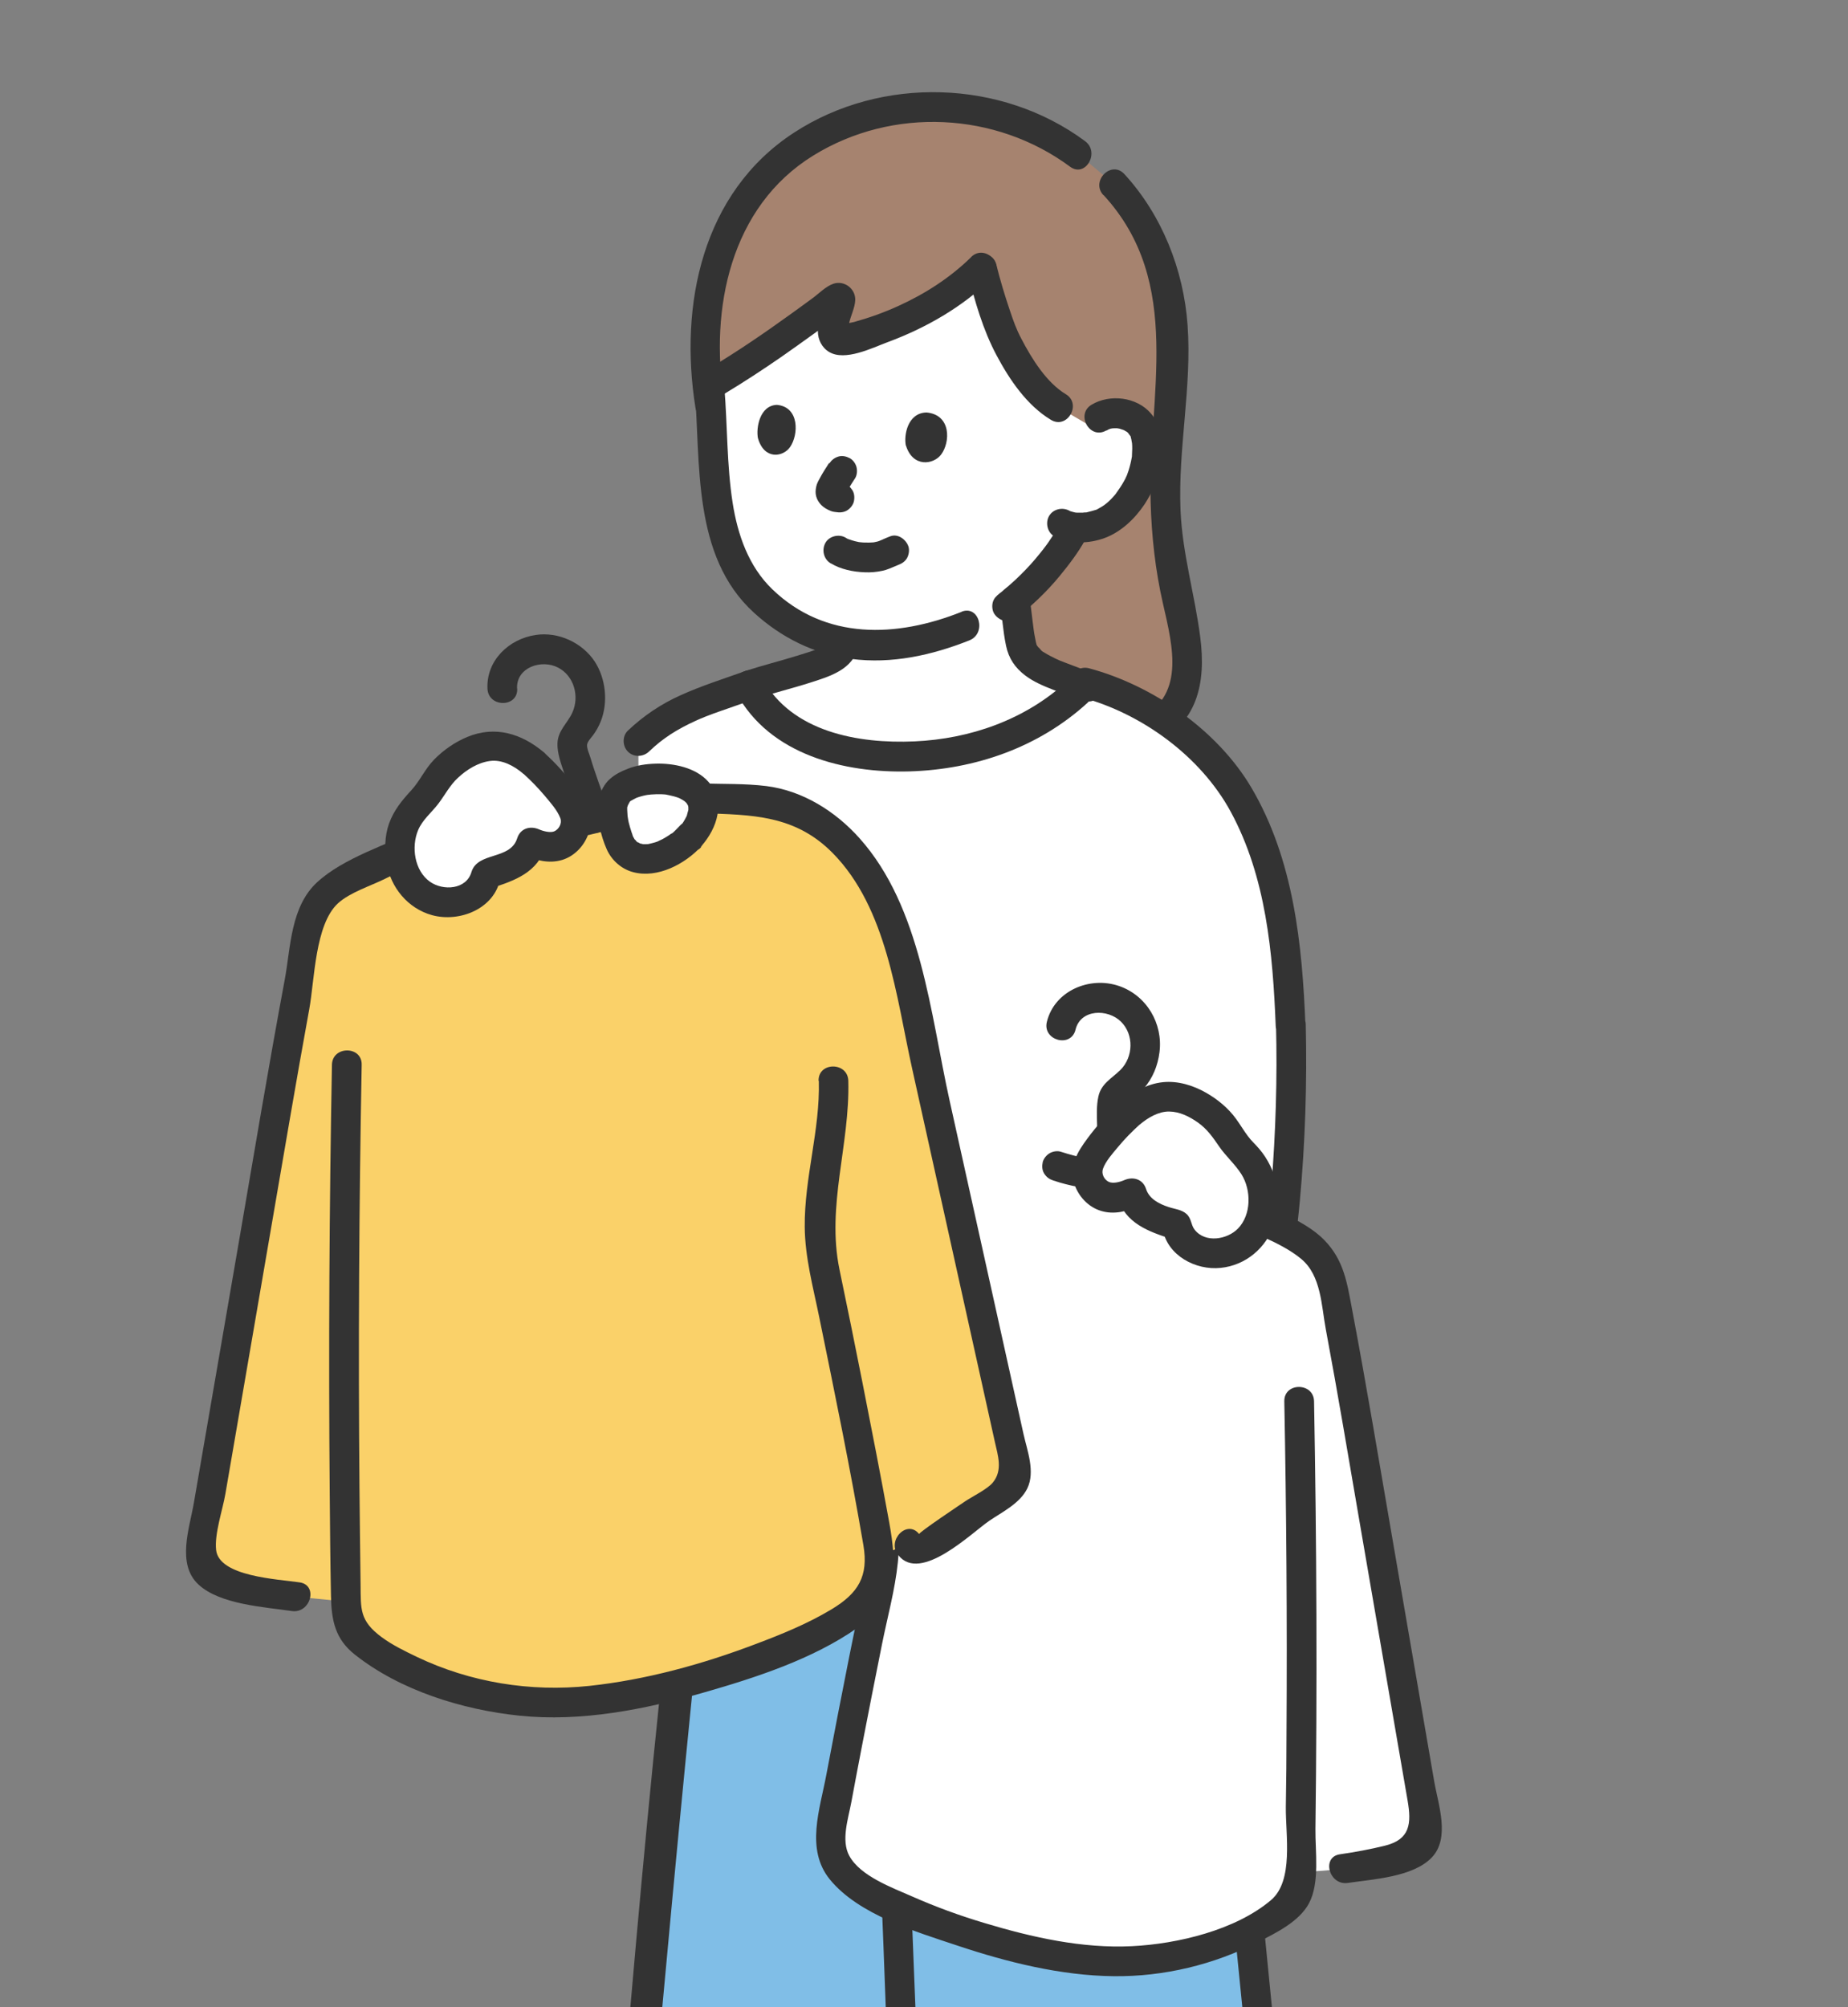
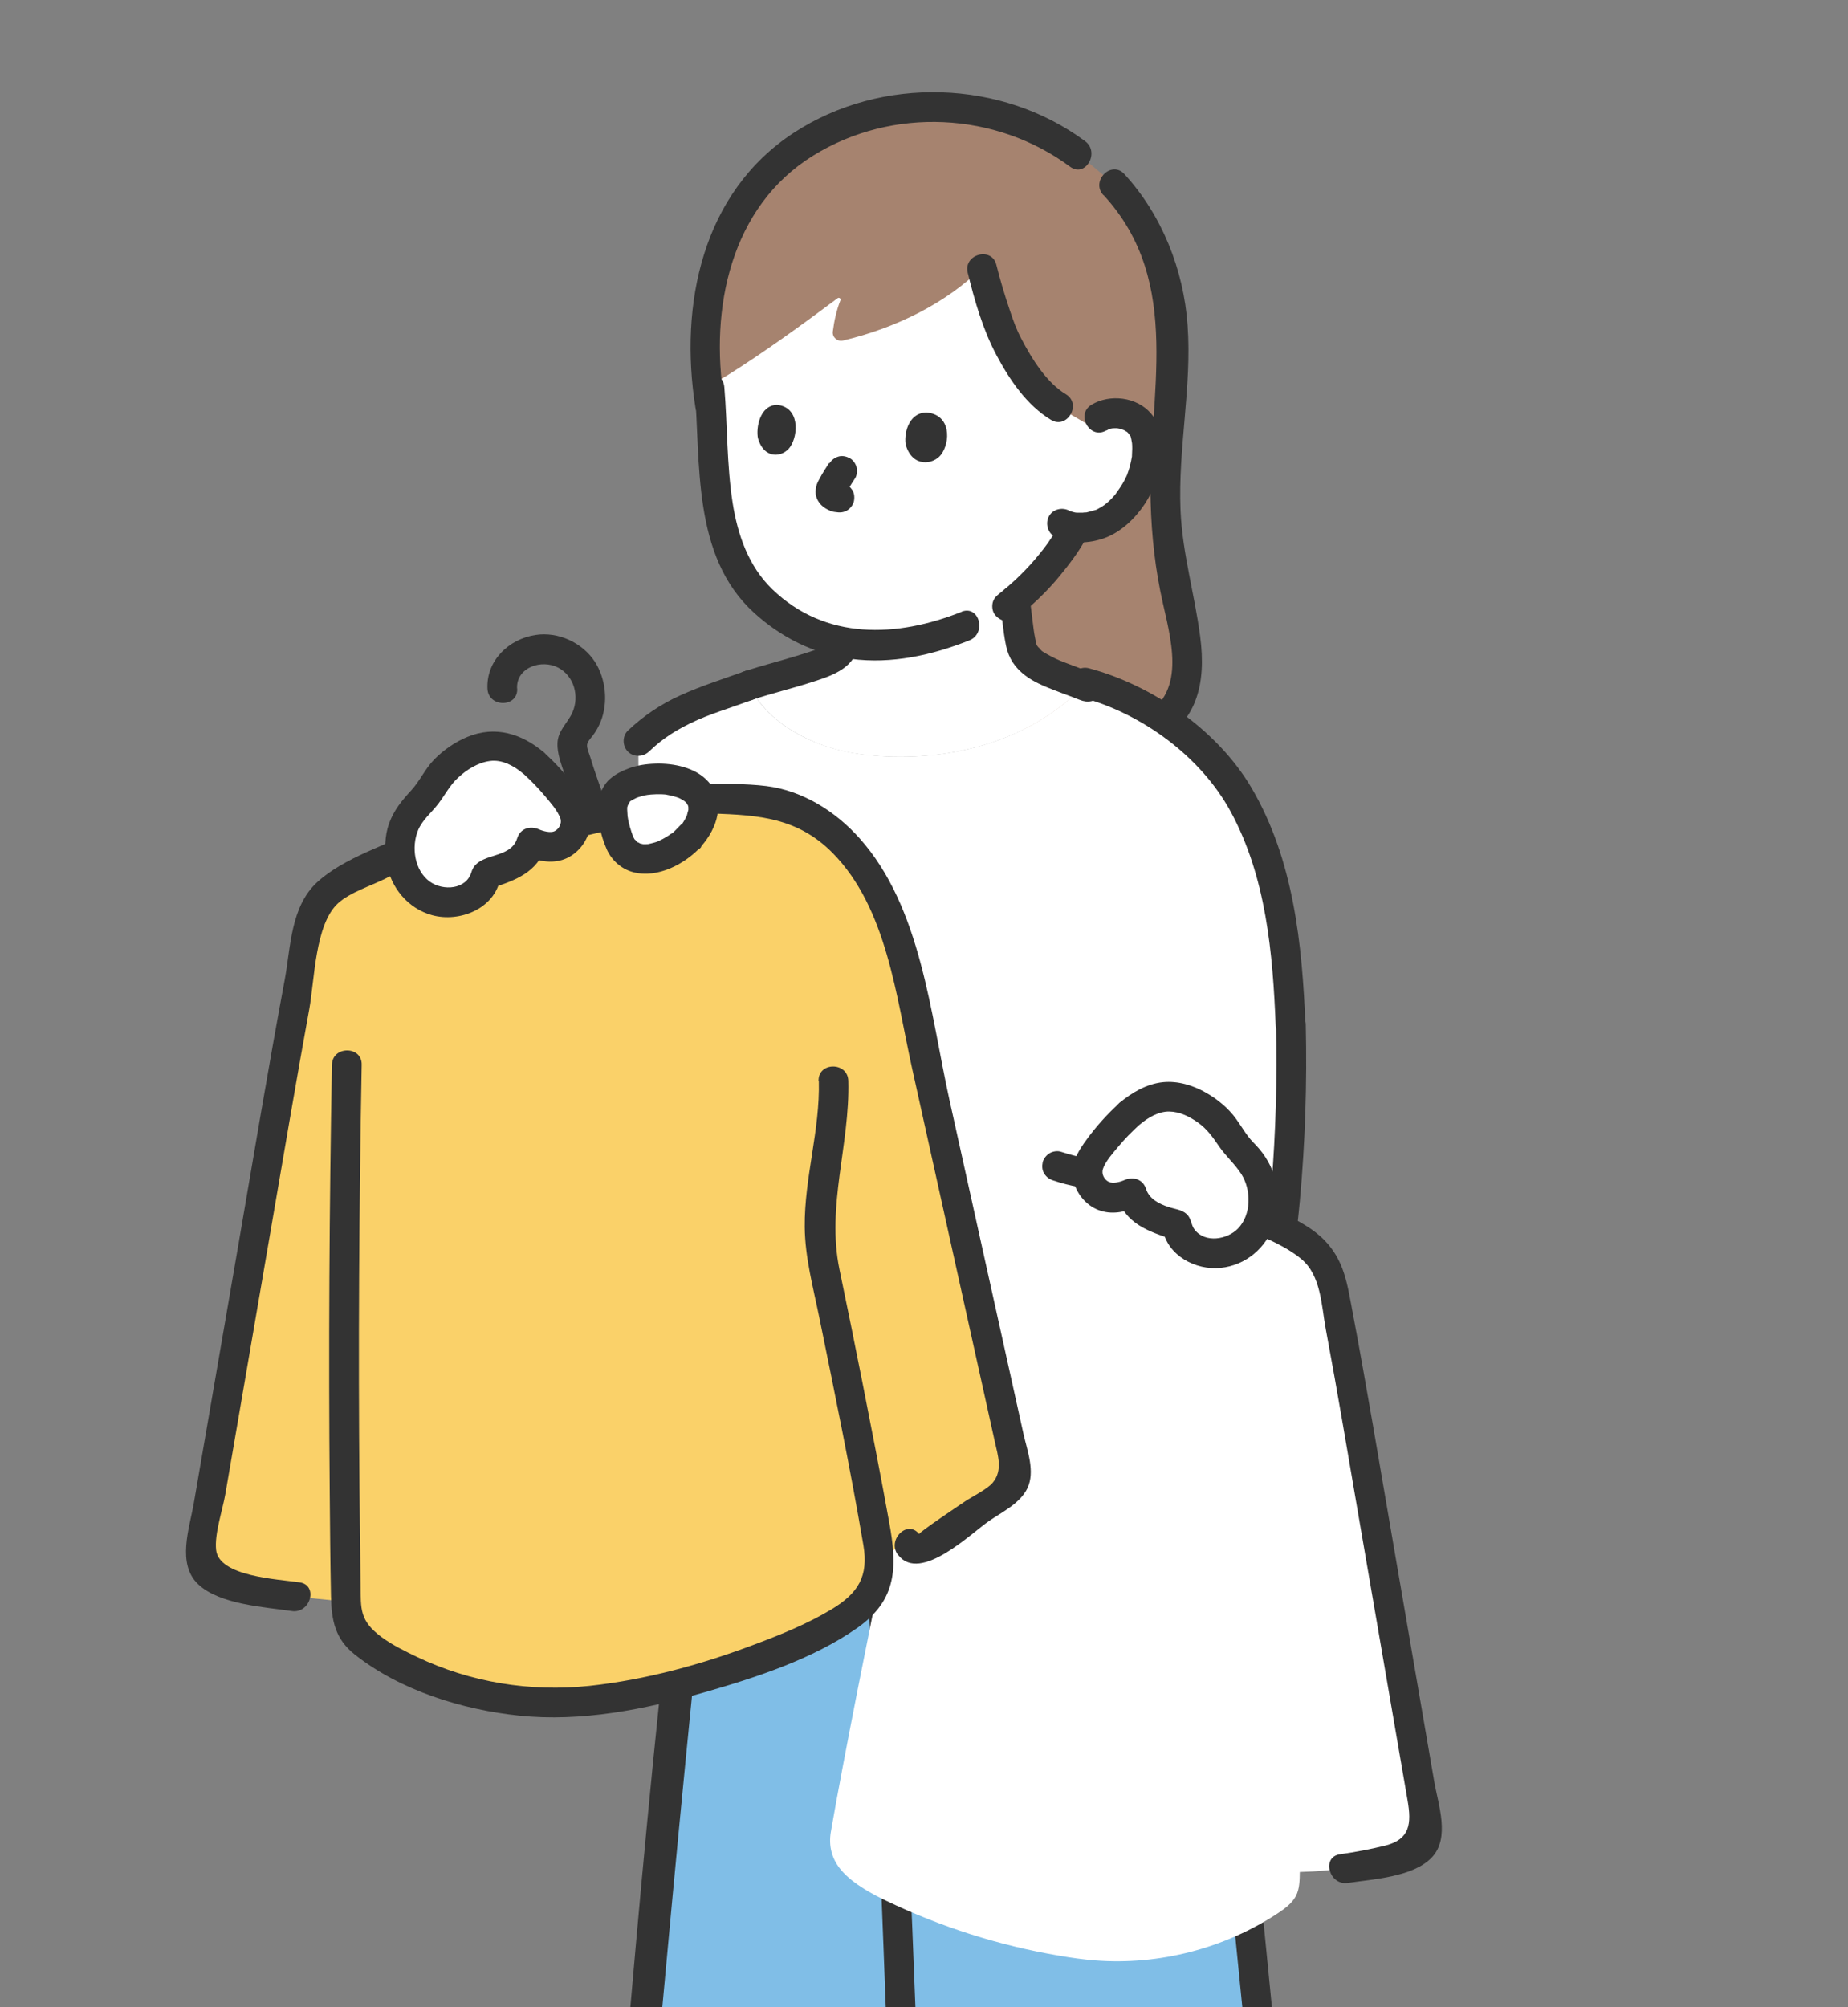
<svg xmlns="http://www.w3.org/2000/svg" id="_レイヤー_2" data-name="レイヤー 2" width="133.56" height="145.06" viewBox="0 0 133.56 145.06">
  <rect x="0" y="0" width="133.56" height="145.06" fill="#808080" stroke="none" />
  <defs>
    <style>
      .cls-1 {
        fill: #fff;
      }

      .cls-2 {
        fill: #a6836f;
      }

      .cls-3 {
        fill: #333;
      }

      .cls-4 {
        fill: #80bee7;
      }

      .cls-5, .cls-6 {
        fill: none;
      }

      .cls-6 {
        clip-path: url(#clippath);
      }

      .cls-7 {
        fill: #fad169;
      }
    </style>
    <clipPath id="clippath">
      <rect class="cls-5" width="133.56" height="145.06" />
    </clipPath>
  </defs>
  <g id="_画像" data-name="画像">
    <g class="cls-6">
      <g>
        <path class="cls-2" d="m77.88,11.12c-3.54-2.69-6.88-3.43-10.24-3.38-5.33.08-9.68,1.99-12.66,5.27-1.72,1.89-3.01,4.69-3.55,7.2-.51,2.36-.63,5.95-.12,8.94l22.81,23.79h8.57c2.84-1.15,2.99-3.06,3.07-4.21.13-1.64-.04-2.93-.46-4.55-.52-2.03-1.44-6.14-.93-13.3.25-1.36.35-3.15.4-4.53.02-.71.03-1.31.04-1.7.04-4.01-1.69-8.64-4.29-11.34l-2.63-2.21Z" />
        <path class="cls-3" d="m79.75,14.09c5.86,6.37,3.19,14.53,3.41,22.22.07,2.45.34,4.91.89,7.31.73,3.19,1.66,6.78-1.91,8.41-1.25.57-.17,2.42,1.08,1.85,3.31-1.51,3.97-4.48,3.52-7.87-.4-3.09-1.28-5.97-1.42-9.12-.19-4.48.83-8.92.51-13.38-.28-4-1.85-7.97-4.57-10.93-.94-1.02-2.45.5-1.52,1.52h0Z" />
        <path class="cls-1" d="m54.15,49.54c-3.47,1.24-5.66,1.8-8.01,4.02v44.74c14.11,0,43.52,0,43.52,0,.7-1.08,1.25-2.14,1.6-3.01,1.85-4.55,2.16-16.21,2.02-21.24l-.02.14c-.22-6.05-.87-12.55-4.51-17.88-1.86-2.72-6.8-6.06-10.26-6.92-3.91,4.12-9.59,5.61-14.96,5.25-1.83-.12-3.6-.49-5.29-1.3-1.69-.82-3.19-2.01-4.08-3.75" />
        <path class="cls-4" d="m63.38,174.53c-3.27,1-4.49.87-7.48.61-3.61-.32-8.51-1.24-10.58-1.65-.56-.11-.95-.62-.91-1.19.72-9.41,4.95-56.71,6.9-71.43l3.38-7.06c5.93.08,11.86-.72,17.55-2.38l13.8,6.45c2.6,23.57,5.51,55.09,7.3,71.39.1.9-.38,1.76-1.2,2.15-4.1,1.94-9.18,4.29-12.48,4.64-1.09.12-2.19-.1-3.27-.25-3.22-.45-9.97-1.38-10.27-1.42l-2.74.13Z" />
        <path class="cls-3" d="m54.69,94.89c6.03.07,12.05-.75,17.84-2.42,1.32-.38.76-2.45-.57-2.07-5.62,1.62-11.42,2.41-17.27,2.34-1.38-.02-1.38,2.13,0,2.15h0Z" />
        <path class="cls-3" d="m50.23,100.87c-3.08,23.34-4.95,46.93-6.82,70.4-.09,1.08-.14,2.21.86,2.92,1.41.98,4.17.98,5.79,1.25,4.58.75,9.06,1.46,13.6.13,1.32-.39.76-2.46-.57-2.07-4.15,1.21-8.25.55-12.45-.13-.96-.16-4.68-.25-5.15-1.24-.2-.41.13-1.65.17-2.11.37-4.54.77-9.07,1.18-13.61,1.15-12.93,2.35-25.86,3.67-38.78.57-5.59,1.14-11.18,1.87-16.76.18-1.36-1.97-1.35-2.15,0h0Z" />
        <path class="cls-3" d="m65.83,175.43c2.14.3,4.28.59,6.42.89,3.06.42,6.23,1.22,9.29.5,3.62-.85,7.21-2.51,10.52-4.17,2.91-1.46,2.31-3.78,2.01-6.57-1.5-14.07-2.83-28.16-4.25-42.25-.87-8.65-1.76-17.3-2.71-25.94-.15-1.36-2.3-1.37-2.15,0,1.56,14.15,2.96,28.32,4.36,42.49.64,6.41,1.27,12.82,1.92,19.22.27,2.63.54,5.26.83,7.89.05.51.27,1.28.19,1.79-.19,1.19-1.33,1.54-2.25,1.97-1.87.87-3.75,1.72-5.69,2.44-1.87.7-3.88,1.43-5.9,1.31-1.69-.1-3.4-.44-5.08-.67-2.32-.32-4.64-.64-6.96-.96-1.35-.19-1.93,1.88-.57,2.07h0Z" />
        <path class="cls-3" d="m62.67,113.73c.92,17.99,1.52,36,2.15,54.01.08,2.22.16,4.44.23,6.66.04,1.38,2.19,1.38,2.15,0-.47-15.52-1.09-31.04-1.74-46.55-.2-4.71-.4-9.42-.64-14.13-.07-1.37-2.22-1.38-2.15,0h0Z" />
        <path class="cls-1" d="m73.64,45.77c-.02-.15-.04-.29-.06-.44-.08-.65-.16-1.3-.24-1.95,1.31-1.08,2.29-2.21,3.2-3.42,0,0,1.64-2.29.96-1.84.92.14,1.94-.15,2.35-.37,1.29-.7,1.93-1.76,2.36-2.53.6-1.08.93-2.93.49-4.04-.15-.37-.53-1.03-1.64-1.25-.51-.1-1.14-.05-1.65.28,0,0-.38.24-.75.49-1.09-.64-2.17-1.27-2.17-1.27-1.72-1.01-3.51-3.91-4.14-5.58-.4-1.06-1.01-2.91-1.39-4.5-2.53,2.52-6.17,4.35-10.03,5.26-.41.1-.79-.24-.74-.65.1-.79.27-1.54.55-2.26.05-.12-.1-.23-.2-.15-2.57,1.92-5.33,3.92-7.9,5.53-.28.18-.62.36-.83.5l-.52.32c0,.06,0,.12,0,.12.19,2.24.28,4.48.41,6.54.23,3.58,1.16,6.84,3.56,9,1.75,1.57,3.6,2.54,5.7,2.93-.14.9-1.18,1.36-1.99,1.59-1.23.45-3.5,1.03-4.83,1.46.89,1.78,2.4,2.98,4.11,3.81,1.69.82,3.45,1.18,5.29,1.3,5.29.35,10.9-1.09,14.8-5.09-1.61-.66-3.96-1.25-4.43-2.59-.13-.38-.21-.78-.26-1.19Z" />
-         <path class="cls-3" d="m60.04,40.71c.73.44,1.62.62,2.46.65.43.02.86-.02,1.28-.11.18-.04.34-.09.51-.16s.32-.13.48-.2c.04-.02.09-.04.13-.06-.27.13-.04.02.01,0,.27-.1.49-.24.64-.49.13-.23.19-.57.11-.83-.16-.51-.76-.97-1.32-.75-.15.06-.31.12-.46.19-.04.02-.09.04-.13.06-.02,0-.23.1-.07.03.15-.06,0,0-.03.01-.04.02-.08.03-.12.05-.07.02-.14.05-.22.06-.08.02-.16.03-.24.05-.16.03.12-.02.12-.02,0,0-.11.01-.12.01-.17.01-.34.02-.51.01-.08,0-.16,0-.25-.01-.05,0-.32-.04-.13-.01s-.08-.01-.13-.02c-.09-.02-.18-.04-.27-.06-.15-.04-.3-.09-.44-.14-.17-.06.19.09.08.04-.03-.02-.06-.03-.1-.04-.07-.03-.14-.07-.2-.11-.48-.29-1.2-.12-1.47.38s-.13,1.16.38,1.47h0Z" />
        <path class="cls-3" d="m65.47,32.21c-.16-.74.12-2.37,1.49-2.4,1.8.16,1.73,2.16,1.05,3.05-.56.73-2.04.93-2.53-.65Z" />
        <path class="cls-3" d="m54.78,31.68c-.15-.74.12-2.38,1.37-2.42,1.64.15,1.57,2.16.95,3.05-.51.73-1.87.94-2.32-.64Z" />
        <path class="cls-3" d="m59.92,33.46c-.24.37-.48.74-.69,1.14-.1.18-.2.37-.24.57-.05.24-.07.47,0,.71.06.22.17.4.32.57.21.23.46.37.74.48.17.07.37.08.56.1l-.29-.04s.05,0,.07.01c.29.06.57.04.83-.11.22-.13.43-.39.49-.64.06-.27.05-.58-.11-.83-.14-.22-.37-.44-.64-.49-.13-.03-.26-.04-.4-.06l.29.04c-.08-.01-.16-.03-.23-.06l.26.11c-.05-.02-.1-.05-.14-.08l.22.17c-.05-.04-.1-.09-.14-.14l.17.22s-.02-.03-.02-.05l.11.26s-.01-.03-.01-.05l.04.29s0-.05,0-.08l-.04.29s.02-.1.04-.14l-.11.26c.1-.24.26-.48.39-.7.13-.21.26-.42.4-.63.15-.22.18-.57.11-.83s-.26-.52-.49-.64c-.25-.13-.55-.2-.83-.11s-.48.25-.64.49h0Z" />
        <path class="cls-3" d="m73.33,44.75c1.21-.93,2.3-1.96,3.27-3.14.67-.82,1.34-1.69,1.85-2.63.27-.49.14-1.19-.38-1.47s-1.18-.14-1.47.38c-.24.44-.53.86-.81,1.27-.07.11-.15.21-.23.32-.04.06-.09.12-.13.17-.08.1.11-.13-.02.03-.11.14-.22.27-.33.41-.41.51-.85.99-1.32,1.45-.24.24-.49.48-.75.7-.14.13-.29.25-.44.38-.08.06-.15.13-.23.19-.03.02-.26.2-.1.08-.23.18-.41.35-.49.64-.07.26-.04.6.11.83.28.44.99.75,1.47.38h0Z" />
        <path class="cls-3" d="m78.42,10.2c-6.03-4.47-14.71-4.74-21.04-.61-6.64,4.33-8.3,12.45-7.12,19.86.22,1.36,2.28.78,2.07-.57-1.04-6.55.45-13.94,6.45-17.64,5.73-3.54,13.2-3.16,18.56.81,1.11.82,2.18-1.04,1.08-1.85h0Z" />
        <path class="cls-3" d="m69.49,44.22c-4.67,1.86-9.84,2.07-13.68-1.64-1.71-1.65-2.5-3.94-2.86-6.24-.43-2.75-.37-5.59-.6-8.36-.11-1.37-2.26-1.38-2.15,0,.45,5.49-.2,12.21,4.29,16.3,1.97,1.8,4.37,3,7.03,3.34,2.93.38,5.82-.26,8.54-1.34,1.27-.51.71-2.58-.57-2.07h0Z" />
        <path class="cls-3" d="m79.95,31.13c.26-.16.37-.18.65-.18.08,0,.16,0,.24.01-.1-.01-.08,0,.07.02.05.01.43.15.29.09.05.02.38.24.19.09.09.07.16.15.23.23-.26-.26.18.19.11.22-.08-.19-.09-.22-.03-.07.02.06.04.13.06.19.01.04.07.43.05.24.03.31.02.62,0,.93-.01.21.01,0-.02.19-.03.16-.06.32-.1.47s-.08.31-.13.46c-.01.04-.15.41-.09.27-.18.44-.45.86-.72,1.24-.04.06-.08.11-.12.17.06-.08.05-.07-.03.04-.1.11-.2.23-.3.33-.22.23-.41.38-.64.53-.13.08-.27.15-.4.23-.17.11.23-.07,0,0s-.48.14-.73.2c-.13.02-.14.02-.04,0-.07,0-.15.01-.22.02-.15,0-.3,0-.45,0-.13-.01-.15-.01-.05,0-.07-.01-.15-.03-.22-.05-.07-.02-.14-.04-.21-.06.08.04.07.03-.05-.03-.51-.27-1.17-.13-1.47.38-.28.48-.13,1.2.38,1.47,1.12.58,2.5.55,3.67.11s2.16-1.39,2.86-2.44c1.17-1.77,1.99-4.75.45-6.55-1.03-1.2-2.97-1.42-4.29-.63-1.18.71-.11,2.57,1.08,1.85h0Z" />
        <path class="cls-3" d="m69.94,19.71c.5,2.03,1.1,4.13,2.09,5.98.93,1.75,2.19,3.61,3.92,4.65,1.18.72,2.26-1.14,1.08-1.85-1.39-.84-2.45-2.54-3.21-4-.38-.72-.57-1.27-.85-2.1-.36-1.07-.69-2.16-.96-3.25-.33-1.34-2.4-.77-2.07.57h0Z" />
-         <path class="cls-3" d="m70.19,18.58c-1.53,1.5-3.34,2.66-5.28,3.54-1.03.47-2.1.85-3.18,1.15-.07.02-.76.14-.78.21l.32.41c.02-.17.05-.33.09-.49.11-.56.43-1.15.45-1.71.03-.82-.78-1.44-1.56-1.19-.56.18-1.08.73-1.55,1.07s-.98.72-1.47,1.07c-1.94,1.4-3.92,2.76-5.97,3.98-1.18.71-.11,2.56,1.08,1.85,1.43-.86,2.82-1.77,4.19-2.72.75-.52,1.48-1.05,2.22-1.58.39-.28.78-.57,1.17-.86.24-.18.73-.72,1.01-.77l-.83-.11.08.06-.53-.93c.02.27-.27.8-.33,1.09-.09.4-.21.86-.21,1.28,0,.61.28,1.19.82,1.51,1.15.68,3.09-.29,4.19-.7,2.81-1.04,5.44-2.55,7.59-4.65.99-.97-.53-2.48-1.52-1.52h0Z" />
        <path class="cls-3" d="m72.27,43.33c.14,1.11.21,2.24.44,3.34.19.91.65,1.59,1.39,2.15.62.47,1.35.77,2.07,1.05.35.14.71.27,1.06.4.16.06.31.12.47.18.08.03.15.06.23.09.05.02.1.04.15.06-.14-.06-.15-.06-.04-.02.51.22,1.18.17,1.47-.38.24-.46.16-1.23-.38-1.47-.67-.29-1.36-.54-2.04-.8-.16-.06-.33-.13-.49-.19-.27-.11.2.09-.06-.03-.08-.03-.16-.07-.23-.1-.29-.14-.58-.29-.85-.46-.05-.03-.15-.08-.19-.13l.1.08s-.07-.06-.11-.09c-.04-.04-.24-.29-.29-.3.07,0,.14.2.02,0-.05-.09-.18-.17,0,.03-.11-.13-.14-.47-.18-.63-.1-.49-.11-.69-.18-1.21l-.19-1.56c-.07-.56-.44-1.1-1.07-1.07-.52.02-1.15.48-1.07,1.07h0Z" />
        <path class="cls-3" d="m54.38,50.57c1.37-.45,2.78-.79,4.16-1.23s3.16-.96,3.45-2.59c.1-.55-.15-1.18-.75-1.32-.53-.12-1.21.16-1.32.75-.01.06-.05.15-.05.21,0,.11.07-.16-.01.01-.1.19.08-.05,0,.02-.05.04-.1.1-.15.15-.13.13.08-.03-.03.02-.07.03-.13.08-.19.12s-.13.07-.2.11c-.09.05-.17.08-.03.02-.53.21-1.1.38-1.65.55-1.26.39-2.54.71-3.8,1.12-.53.17-.93.75-.75,1.32.17.53.75.94,1.32.75h0Z" />
        <path class="cls-3" d="m53.86,48.5c-1.57.56-3.16,1.06-4.68,1.75-1.41.63-2.68,1.49-3.8,2.55-.42.4-.4,1.12,0,1.52.42.42,1.09.4,1.52,0,.57-.54.96-.85,1.58-1.26.57-.37,1.17-.68,1.78-.96.07-.03.13-.06.2-.09.32-.14-.09.04.09-.04.15-.06.31-.13.46-.19.34-.13.68-.26,1.03-.38.79-.28,1.59-.55,2.39-.84.55-.19.91-.73.75-1.32-.15-.53-.77-.94-1.32-.75h0Z" />
-         <path class="cls-3" d="m53.24,50.12c2.41,4.43,7.78,5.76,12.48,5.63,4.75-.14,9.35-1.73,12.88-4.96,1.02-.93-.5-2.45-1.52-1.52-3.01,2.75-6.96,4.13-10.99,4.31-4.05.18-8.88-.67-10.99-4.55-.66-1.21-2.51-.13-1.85,1.08h0Z" />
        <path class="cls-3" d="m78.14,50.39c4.38,1.17,8.63,4.27,10.8,8.26,2.57,4.73,3.05,10.24,3.26,15.52.04,1.14,1.91,1.54,2.11.29l.02-.14c-.7-.1-1.41-.19-2.11-.29.1,3.89-.02,7.79-.33,11.66-.34,4.28-.84,8.36-3.15,12.05-.73,1.17,1.12,2.25,1.85,1.08,2.31-3.7,2.95-7.71,3.35-12,.39-4.25.53-8.53.43-12.8-.03-1.15-1.91-1.53-2.11-.29l-.02.14c.7.1,1.41.19,2.11.29-.23-5.9-.85-12.03-3.9-17.22-2.44-4.15-7.11-7.4-11.73-8.64-1.34-.36-1.91,1.71-.57,2.07h0Z" />
        <path class="cls-1" d="m62.99,102.31c-.21,4.72,1.6,7.38.58,11.99-.43,1.92-2.65,13.02-3.52,18.08-.18,1.04.07,1.98.75,2.78.87,1.03,2.41,1.81,3.25,2.21,3.96,1.9,8.19,3.24,12.51,3.97.86.15,1.72.27,2.59.34,4.63.36,9.38-.87,13.25-3.44.49-.33.99-.7,1.26-1.22.27-.52.27-1.14.28-1.73,2.55-.07,5.1-.46,7.55-1.18.54-.16,1.11-.36,1.42-.83.34-.52.25-1.2.14-1.81-1.52-8.82-3.04-17.63-4.56-26.45-.74-4.3-1.48-8.6-2.34-12.87-.1-.51-.22-1.04-.54-1.44-.3-.37-.74-.6-1.17-.81-1.88-.93-3.77-1.86-5.65-2.79l-21.83-1.97-3.97,17.15Z" />
-         <path class="cls-3" d="m61.92,102.31c-.09,3.81,1.36,7.56.69,11.35-.36,2.01-.83,4-1.22,6-.57,2.87-1.13,5.74-1.67,8.61-.46,2.47-1.52,5.37.25,7.55,2.07,2.55,6.23,3.79,9.23,4.79,3.59,1.2,7.48,2.17,11.29,2.21,3.62.04,7.24-.83,10.46-2.48,1.27-.65,2.94-1.46,3.65-2.78.8-1.5.45-3.76.47-5.38.13-10.3.09-20.61-.1-30.91-.03-1.38-2.17-1.38-2.15,0,.15,7.92.21,15.85.16,23.78,0,1.85-.02,3.7-.05,5.55-.02,2.02.58,5.32-1.07,6.72-2.57,2.18-6.78,3.17-10.05,3.33-3.59.18-7.23-.64-10.65-1.67-1.78-.53-3.53-1.17-5.23-1.92-1.45-.64-3.75-1.47-4.55-2.94-.61-1.12-.07-2.7.15-3.89.24-1.3.49-2.61.74-3.91.48-2.49.97-4.98,1.47-7.47.39-1.96.95-3.96,1.15-5.95.37-3.56-.9-7.03-.81-10.6.03-1.38-2.11-1.38-2.15,0h0Z" />
        <path class="cls-3" d="m88.25,88.06c1.8.89,4.27,1.65,5.8,2.93,1.44,1.2,1.45,3.38,1.77,5.08.86,4.59,1.63,9.2,2.42,13.8.78,4.55,1.57,9.09,2.35,13.64.38,2.2.76,4.41,1.14,6.61.29,1.67.18,2.81-1.61,3.26-1.08.27-2.18.47-3.28.63-1.36.2-.78,2.27.57,2.07,1.82-.27,4.7-.42,6.06-1.83s.47-3.84.18-5.53c-1-5.79-1.99-11.57-2.99-17.36-.96-5.56-1.88-11.13-2.93-16.67-.37-1.96-.59-3.61-2.03-5.08-1.57-1.6-4.39-2.42-6.38-3.41-1.23-.61-2.32,1.24-1.08,1.85h0Z" />
-         <path class="cls-3" d="m77.73,74.42c.36-1.5,2.32-1.53,3.28-.59s.9,2.57-.04,3.5c-.63.62-1.39.98-1.59,1.93-.14.65-.11,1.37-.09,2.03.03,1.25.16,2.5.17,3.75.02,1.38,2.16,1.38,2.15,0-.02-1.49-.2-2.98-.18-4.48,0-.32-.05-.68.13-.94.26-.38.79-.59,1.1-.95.65-.74,1.02-1.66,1.14-2.63.26-2.06-.92-4.09-2.92-4.78-2.12-.73-4.67.34-5.22,2.59-.33,1.34,1.74,1.91,2.07.57h0Z" />
        <path class="cls-3" d="m76.11,85.31c.62.21,1.25.37,1.89.48.14.04.29.05.43.02.14,0,.28-.05.4-.13.22-.13.43-.39.49-.64.06-.27.05-.58-.11-.83-.14-.22-.37-.44-.64-.49-.64-.11-1.27-.28-1.89-.48-.26-.09-.6-.03-.83.11s-.43.39-.49.64c-.06.27-.05.58.11.83s.37.4.64.49h0Z" />
        <path class="cls-1" d="m81.62,80.52c-1.12,1-1.94,2-2.68,3.13-.27.42-.44.93-.34,1.42.48,1.57,1.79,1.82,3.18,1.18.37,1.36,1.82,1.97,3.09,2.24.08.02.17.04.21.11.12.81.65,1.33,1.33,1.66,1.97.96,4.26-.27,4.74-2.4.38-1.69.04-3.12-1.18-4.37-.6-.54-1.16-1.55-1.65-2.2-1.27-1.43-3.38-2.56-5.15-1.74-.54.27-1.09.56-1.54.97Z" />
        <path class="cls-3" d="m80.86,79.76c-.84.77-1.6,1.61-2.27,2.52-.71.95-1.35,2.01-.96,3.24.29.92,1.01,1.71,1.94,1.99.94.29,1.89.04,2.76-.35-.53-.21-1.05-.43-1.58-.64.59,1.9,2.24,2.48,3.95,3.03l-.47-.28.09.08-.28-.47c.36,1.87,2.38,2.94,4.18,2.75,1.81-.18,3.31-1.45,3.87-3.17.62-1.89.19-3.94-1.09-5.44-.26-.31-.57-.58-.81-.91-.3-.4-.56-.84-.85-1.24-.56-.78-1.35-1.43-2.18-1.9-.93-.53-2.03-.87-3.11-.76-1.19.12-2.28.77-3.18,1.53-1.05.9.47,2.41,1.52,1.52.57-.48,1.34-.94,2.11-.93s1.47.37,2.07.79c.68.48,1.09,1.08,1.55,1.75s1.15,1.28,1.6,1.99c.72,1.14.73,2.92-.25,3.93-.77.79-2.36,1.07-3.13.08-.28-.36-.22-.8-.58-1.13s-.87-.36-1.31-.51c-.67-.22-1.39-.58-1.62-1.3s-.94-.92-1.58-.64c-.32.14-.8.26-1.1.13-.34-.15-.56-.57-.44-.94.19-.55.7-1.12,1.07-1.56.49-.6,1.04-1.15,1.61-1.67,1.02-.93-.5-2.44-1.52-1.52Z" />
        <path class="cls-3" d="m66.68,84.13c-1.57.48-3.11,1.02-4.62,1.65-1.16.48-2.57.93-3.53,1.78-.9.8-1,1.89-1.15,3.02-.2,1.56-.41,3.11-.61,4.67-.72,5.47-1.43,10.93-2.15,16.4-.18,1.37,1.97,1.35,2.15,0,.63-4.77,1.25-9.55,1.88-14.32.15-1.13.3-2.26.45-3.39.17-1.3.15-2.88.56-4.13.39-1.19,2.37-1.7,3.44-2.13,1.36-.56,2.75-1.04,4.16-1.47,1.32-.4.76-2.47-.57-2.07h0Z" />
        <path class="cls-7" d="m63.61,112.37c.2,1.19-.08,2.25-.86,3.17-.99,1.17-2.75,2.06-3.7,2.52-4.51,2.16-9.32,3.69-14.26,4.52-.98.17-1.96.31-2.95.38-5.28.41-10.68-.99-15.09-3.92-.56-.37-1.13-.79-1.43-1.39-.29-.58-.31-1.25-.32-1.9l-3.63-.36c-1.68-.23-3.34-.58-4.97-1.05-.61-.18-1.27-.41-1.62-.94-.39-.59-.28-1.36-.16-2.06,1.73-10.04,3.46-20.08,5.19-30.13.84-4.9,1.69-9.79,2.67-14.66.06-.3.33-1.02.76-1.57.4-.52.95-.87,1.19-.99,2.15-1.06,4.29-2.12,6.44-3.18l19.88-3.13,3.43.12c3.48-.06,6.64,2.31,8.49,5.26,1.85,2.95,2.63,6.42,3.39,9.82,2.41,10.89,4.83,21.77,7.24,32.66.11.49.21,1.01.03,1.47-.18.47-.62.77-1.03,1.06-1.76,1.19-3.51,2.39-5.27,3.58-.44.3-1.21.49-1.34-.03l-2.07.74Z" />
        <path class="cls-1" d="m49.92,60.4c.18-.2.33-.4.46-.61,2.02-3.34-2.87-4.24-5.11-3.02-.23.11-.56.34-.64.52-.19.27-.37.68-.37,1.03,0,.74.13,1.47.39,2.16.79,2.64,3.83,1.52,5.28-.08Z" />
        <path class="cls-3" d="m50.68,61.16c1.16-1.31,1.8-3.23.51-4.67-.91-1.02-2.5-1.34-3.81-1.3-.68.02-1.38.12-2.01.37-.47.18-.89.39-1.27.72-.42.35-.73.97-.84,1.49-.15.65-.04,1.35.08,1.99.11.56.29,1.12.52,1.64.36.79,1.06,1.41,1.9,1.63,1.77.47,3.75-.59,4.92-1.86.38-.41.44-1.11,0-1.52-.41-.38-1.11-.44-1.52,0-.1.11-.2.21-.3.31-.04.04-.29.3-.34.29,0,0,.22-.16.05-.04-.03.02-.06.04-.09.06-.06.04-.12.08-.17.12-.14.09-.28.17-.42.25-.06.03-.12.06-.19.09-.04.02-.25.1-.09.05s-.08.03-.13.05c-.07.03-.15.05-.22.07-.14.04-.27.07-.41.1-.19.04.23-.01.03,0-.07,0-.14.01-.22.01s-.14,0-.21,0c-.19,0,.23.05.05,0-.06-.01-.12-.02-.17-.04-.03,0-.06-.02-.08-.02-.19-.05.04-.01.07.04,0-.01-.31-.17-.31-.17.03-.02.21.19,0,0-.03-.03-.11-.16-.15-.16.01,0,.12.18.07.09-.02-.03-.04-.06-.06-.08-.04-.07-.08-.14-.12-.22-.01-.02-.05-.07-.05-.1,0,0,.06.2.04.08-.02-.1-.07-.2-.1-.3-.08-.23-.14-.46-.2-.69-.02-.11-.05-.22-.06-.32,0-.05-.02-.11-.03-.16.02.15,0-.04,0-.1,0-.11-.02-.22-.02-.33,0-.06,0-.11,0-.17,0-.03.02-.16,0-.03-.03.13.01-.02.02-.04.02-.06.04-.12.06-.18-.07.18.05-.07.08-.12.02-.04.05-.07.07-.11.03-.06.06-.05,0,0-.15.1.06,0,.03,0,0,0-.22.14,0,0,.13-.08.26-.14.39-.21.2-.1-.19.07-.03.01.05-.02.1-.04.16-.06.13-.04.25-.08.38-.11.11-.03.23-.05.35-.07.05,0,.13,0,.18-.03-.14.07-.23.02-.11.02.04,0,.08,0,.12-.01.26-.02.53-.03.79-.02.13,0,.26.02.39.03.21.02-.11-.02-.05,0s.14.02.2.04c.25.05.5.12.74.21.19.07-.11-.05-.05-.02.05.03.1.05.14.07.11.06.21.12.31.19.18.11-.15-.14-.04-.03.05.05.1.09.14.13.04.04.07.09.11.12.07.06-.1-.12-.1-.12,0,.03.05.07.06.1.03.05.05.1.08.14.07.12-.07-.26-.03-.06.01.06.03.13.05.19.03.08-.02-.16-.02-.16,0,.03,0,.07,0,.1,0,.06,0,.12,0,.18,0,.04,0,.07,0,.11,0,.12.05-.23.01-.12-.05.15-.08.3-.12.44-.05.16.1-.19-.01.03-.04.08-.08.16-.12.23-.06.11-.12.21-.19.31,0,0-.1.14-.05.06.05-.06-.13.15-.13.15-.37.42-.44,1.11,0,1.52.41.37,1.12.45,1.52,0Z" />
        <path class="cls-3" d="m59.18,78.12c.09,3.57-1.05,6.99-1.02,10.55.02,2.21.61,4.37,1.05,6.53,1.12,5.48,2.25,10.96,3.19,16.47.38,2.23-.36,3.47-2.31,4.64-1.71,1.03-3.6,1.8-5.46,2.5-3.84,1.46-7.94,2.59-12.04,3.03-4.26.45-8.6-.25-12.47-2.1-.85-.41-1.76-.85-2.52-1.41-1.63-1.2-1.52-2.05-1.54-3.8-.03-2.34-.06-4.68-.08-7.02-.09-10.19-.03-20.37.16-30.56.03-1.38-2.12-1.38-2.15,0-.19,10.32-.25,20.65-.16,30.97.02,2.48.04,4.96.09,7.43.04,1.76.29,3.1,1.74,4.24,3.28,2.59,7.76,3.97,11.86,4.4,4.5.47,9.1-.45,13.41-1.69,3.7-1.06,7.81-2.4,11-4.63,2.94-2.05,2.92-4.45,2.33-7.68-.61-3.37-1.27-6.72-1.93-10.08-.54-2.72-1.09-5.45-1.66-8.17-.95-4.6.76-9.01.64-13.63-.04-1.38-2.18-1.38-2.15,0h0Z" />
        <path class="cls-3" d="m30.33,59.89c-2.33,1.15-5.49,2.1-7.41,3.87s-1.91,4.69-2.33,6.98c-1.19,6.37-2.25,12.76-3.35,19.15-1.08,6.24-2.15,12.49-3.23,18.73-.31,1.81-1.26,4.41.33,5.89,1.55,1.45,4.78,1.63,6.75,1.92,1.35.2,1.93-1.87.57-2.07-1.62-.24-5.82-.42-6.04-2.34-.13-1.17.47-2.89.67-4.06.21-1.22.42-2.44.63-3.66.91-5.29,1.82-10.59,2.73-15.88.89-5.16,1.76-10.33,2.7-15.48.39-2.12.41-6.13,2.08-7.66.87-.79,2.35-1.25,3.4-1.77,1.19-.59,2.38-1.18,3.58-1.77s.15-2.46-1.08-1.85h0Z" />
        <path class="cls-3" d="m37.37,49.76c-.07-1.53,1.77-2.14,2.97-1.51,1.15.6,1.56,2.08,1.02,3.26-.36.78-1.03,1.27-1.07,2.2-.03.71.26,1.48.48,2.15.38,1.2.85,2.38,1.22,3.58.4,1.32,2.47.76,2.07-.57-.34-1.11-.77-2.2-1.13-3.3-.09-.26-.17-.52-.25-.79s-.28-.69-.25-.96c.03-.23.28-.49.42-.67.24-.32.42-.65.57-1.02.54-1.37.37-3.07-.43-4.31-.91-1.38-2.64-2.18-4.28-1.93-1.94.29-3.57,1.85-3.48,3.88.06,1.38,2.21,1.38,2.15,0h0Z" />
        <path class="cls-3" d="m43.51,57.86c-.62.21-1.25.37-1.89.48-.25.04-.52.28-.64.49-.13.23-.19.57-.11.83s.24.51.49.64l.26.11c.19.05.38.05.57,0,.64-.11,1.27-.28,1.89-.48.27-.09.5-.25.64-.49.13-.23.19-.57.11-.83s-.24-.51-.49-.64-.55-.2-.83-.11h0Z" />
        <path class="cls-1" d="m38.57,55.14c1.12,1,1.94,2,2.68,3.13.27.42.44.93.34,1.42-.48,1.57-1.79,1.82-3.18,1.18-.37,1.36-1.82,1.97-3.09,2.24-.08.02-.17.04-.21.11-.12.81-.65,1.33-1.33,1.66-1.97.96-4.26-.27-4.74-2.4-.38-1.69-.04-3.12,1.18-4.37.6-.54,1.16-1.55,1.65-2.2,1.27-1.43,3.38-2.56,5.15-1.74.54.27,1.09.56,1.54.97Z" />
        <path class="cls-3" d="m37.81,55.9c.55.5,1.07,1.03,1.55,1.6.39.47.93,1.06,1.14,1.64.13.36-.1.79-.44.94-.28.12-.78,0-1.1-.14-.64-.28-1.35-.08-1.58.64-.5,1.6-2.86.95-3.31,2.45-.37,1.26-2.04,1.37-3,.69-1.12-.8-1.36-2.52-.85-3.73.32-.76.99-1.28,1.47-1.92.47-.62.83-1.33,1.41-1.86.62-.58,1.43-1.09,2.29-1.21.89-.13,1.76.35,2.42.91,1.05.89,2.57-.62,1.52-1.52-1.62-1.37-3.54-1.97-5.56-1.13-.89.37-1.71.94-2.39,1.63-.66.67-1.03,1.55-1.66,2.23-.68.74-1.25,1.43-1.6,2.39-.33.92-.33,1.91-.18,2.86.29,1.77,1.54,3.29,3.29,3.77,1.98.54,4.5-.46,4.92-2.62l-.28.47.09-.08-.47.28c1.72-.55,3.37-1.13,3.95-3.03l-1.58.64c.87.38,1.81.63,2.76.35.93-.28,1.65-1.07,1.94-1.99.38-1.23-.26-2.29-.96-3.24s-1.43-1.76-2.27-2.52c-1.02-.93-2.54.59-1.52,1.52Z" />
        <path class="cls-3" d="m64.92,112.39c1.61,2.05,5.32-1.63,6.59-2.49.93-.63,2.22-1.26,2.74-2.34.58-1.21-.01-2.72-.28-3.93-1.78-8.03-3.56-16.06-5.34-24.09-1.39-6.26-2.05-13.97-6.51-18.96-1.74-1.95-4.11-3.44-6.73-3.77-1.53-.19-3.11-.14-4.64-.19-1.38-.05-1.38,2.1,0,2.15,3.57.12,6.7.11,9.43,2.88,3.93,3.99,4.59,10.4,5.75,15.61,1.33,5.99,2.66,11.98,3.98,17.96.66,2.99,1.33,5.99,1.99,8.98.22.99.59,2.05-.15,2.95-.39.47-1.47,1-1.98,1.34-.25.17-3.41,2.28-3.34,2.38-.85-1.09-2.36.44-1.52,1.52h0Z" />
      </g>
    </g>
  </g>
</svg>